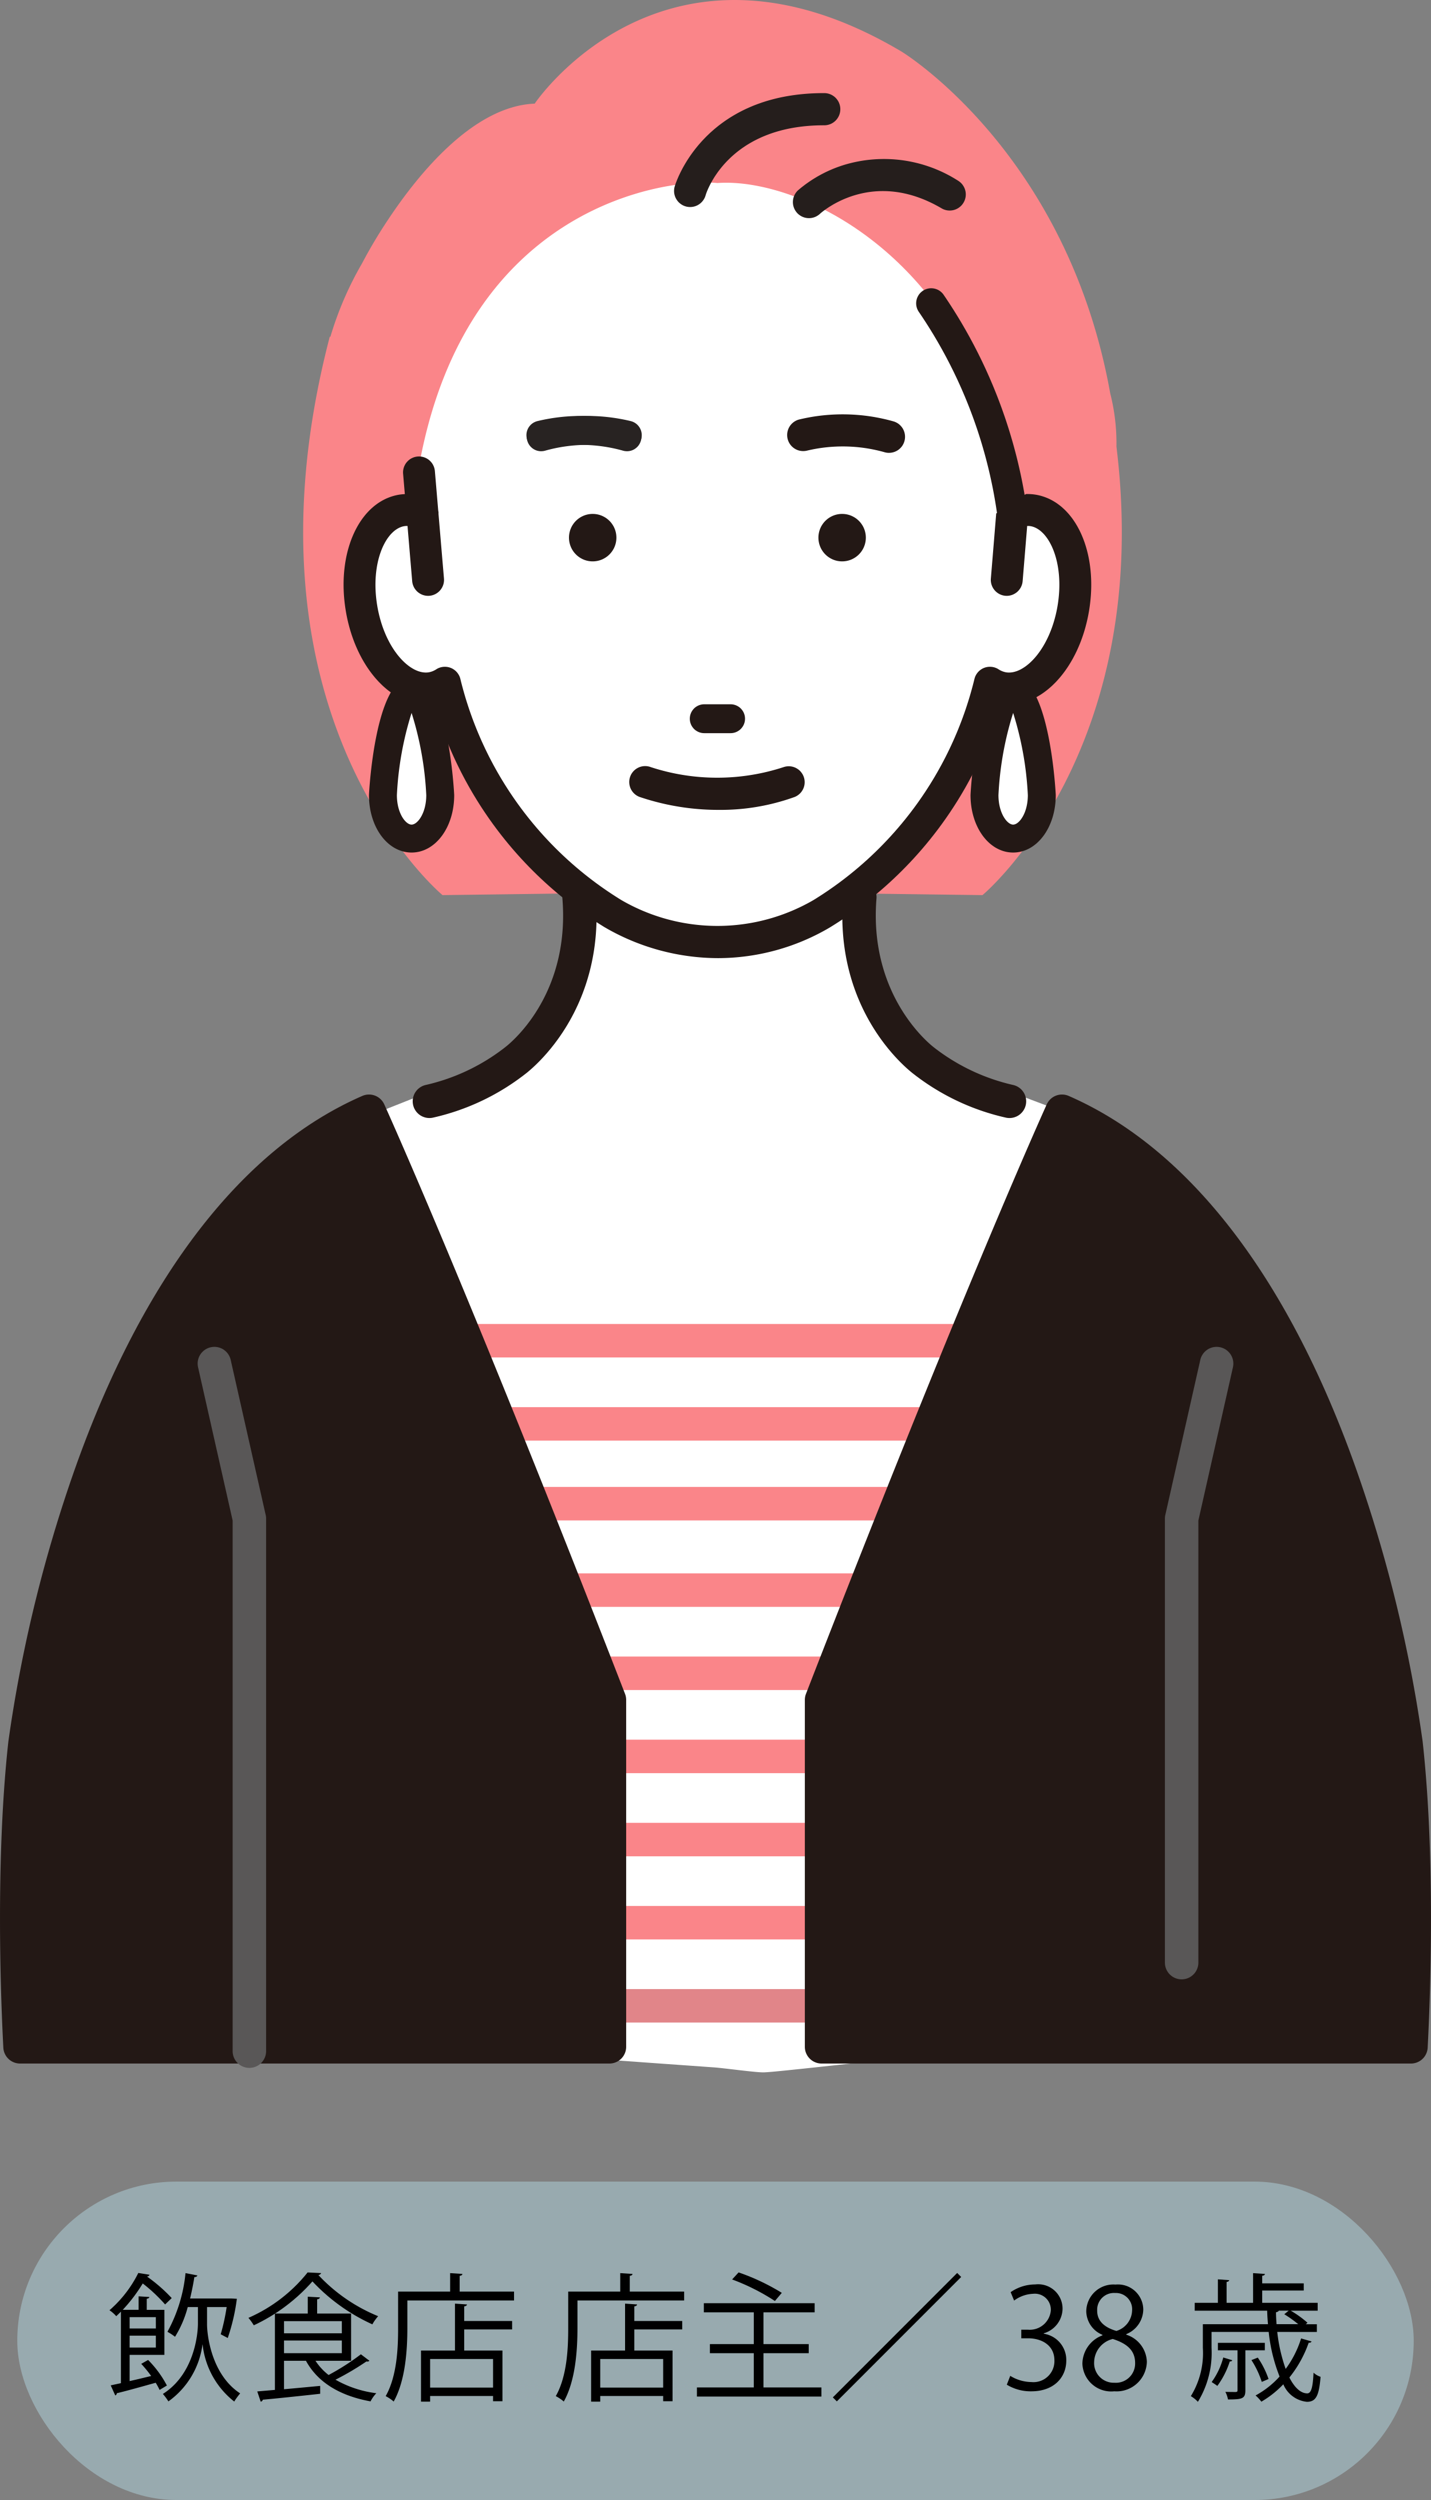
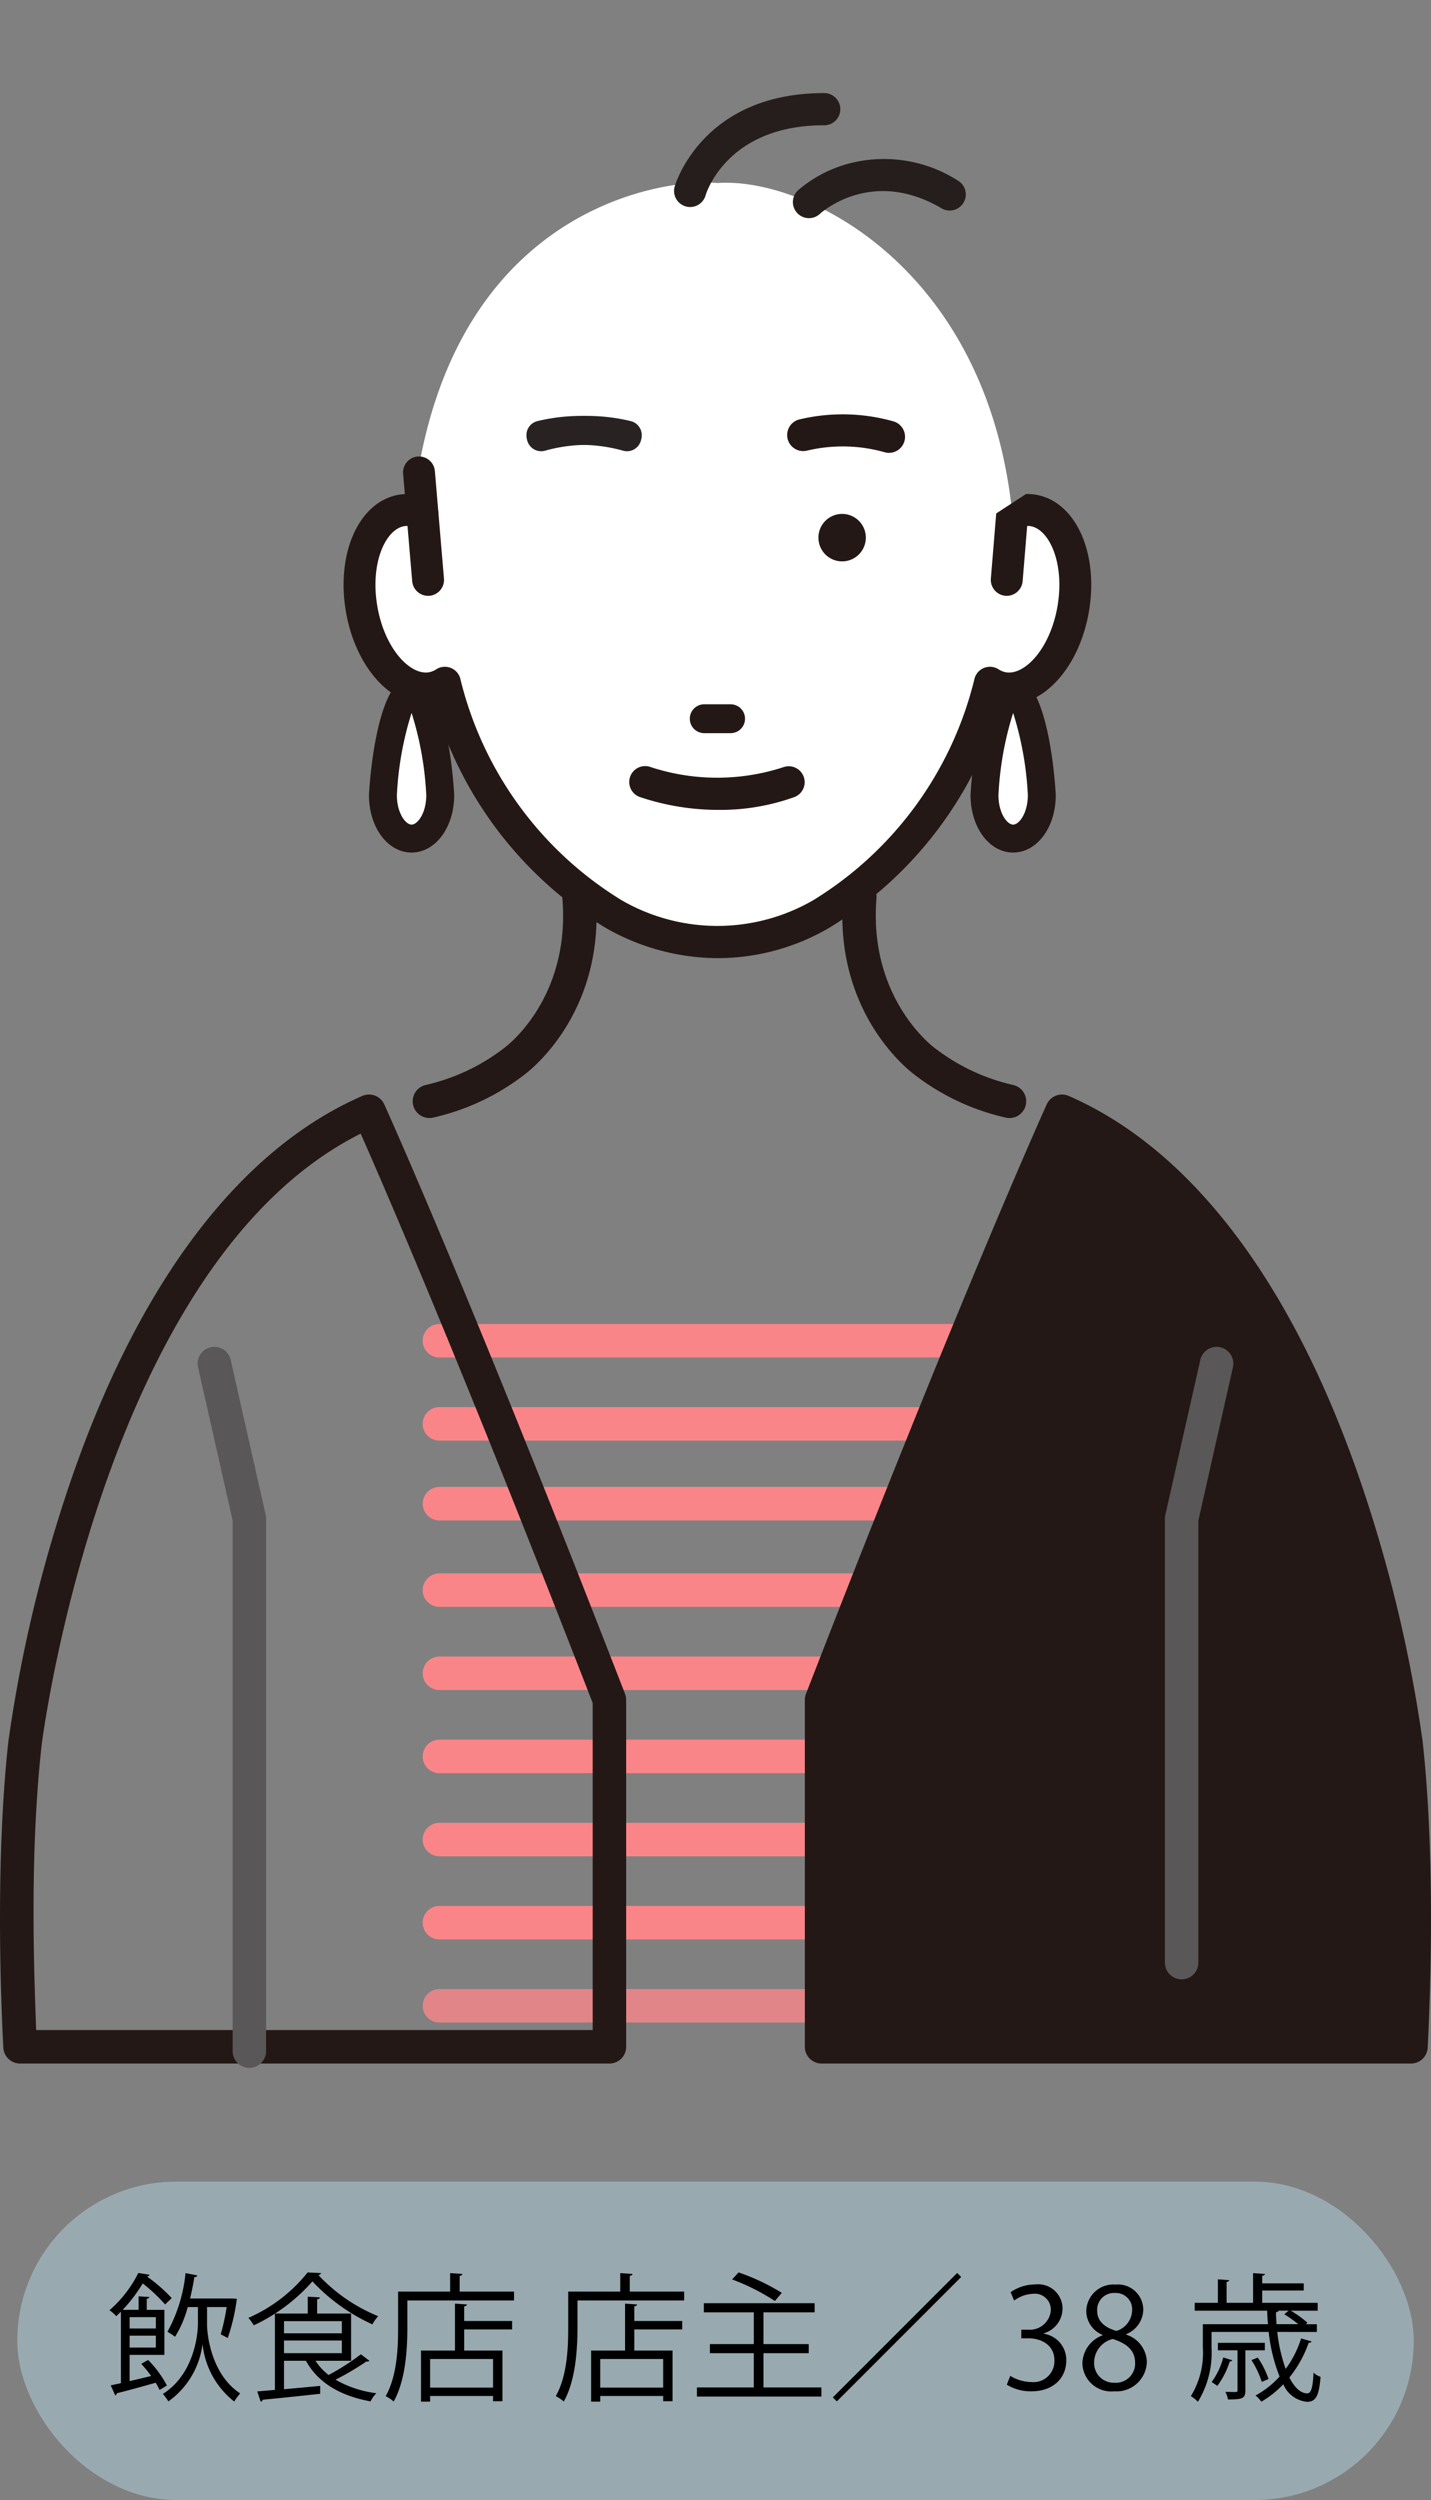
<svg xmlns="http://www.w3.org/2000/svg" width="130.687" height="228.179" viewBox="0 0 130.687 228.179">
  <rect x="0" y="0" width="130.687" height="228.179" fill="#808080" stroke="none" />
  <defs>
    <style>.cls-1{fill:#a7c3cb;opacity:0.63;}.cls-2{fill:#fa8589;}.cls-3{fill:#fff;}.cls-4{fill:#231815;}.cls-5{fill:#282322;}.cls-6{fill:#251e1c;}.cls-7{fill:#e18589;}.cls-8{fill:#595757;}</style>
  </defs>
  <title>アセット 61</title>
  <g id="レイヤー_2" data-name="レイヤー 2">
    <g id="レイヤー_5" data-name="レイヤー 5">
      <rect class="cls-1" x="1.578" y="199.119" width="127.531" height="29.061" rx="14.53" />
      <path d="M13.527,215.398a9.666,9.666,0,0,1,1.715,2.332l-.668.403a5.913,5.913,0,0,0-.354-.656c-1.311.366-2.659.744-3.554.958a.222.222,0,0,1-.139.202l-.416-.92.933-.202v-6.529c-.139.139-.277.277-.429.416a3.129,3.129,0,0,0-.617-.542,10.952,10.952,0,0,0,2.634-3.403l1.021.164c-.024.088-.088.139-.227.164a14.545,14.545,0,0,1,2.256,1.966l-.604.58a14.676,14.676,0,0,0-2.042-1.916,14.618,14.618,0,0,1-1.827,2.407h1.449V209.588l.983.063c-.013.088-.089.139-.24.164v1.008h1.613v4.109H11.839v2.395c.617-.139,1.298-.303,1.966-.466a11.449,11.449,0,0,0-.907-1.109Zm.706-3.907H11.839v1.034h2.395Zm-2.395,2.773h2.395v-1.084H11.839Zm7.07-3.693v1.513c-.013.97.379,4.638,3.025,6.365a6.181,6.181,0,0,0-.542.744,7.662,7.662,0,0,1-2.887-5.206h-.013a7.577,7.577,0,0,1-3.112,5.193,5.072,5.072,0,0,0-.505-.681c2.836-1.79,3.202-5.395,3.202-6.415v-1.513H17.145a9.843,9.843,0,0,1-1.16,2.71,5.442,5.442,0,0,0-.693-.454,13.93,13.93,0,0,0,1.651-5.357l1.084.214c-.038.101-.126.151-.277.151-.101.655-.239,1.311-.391,1.954h3.769l.504.025a18.281,18.281,0,0,1-.832,3.58l-.643-.34a18.516,18.516,0,0,0,.542-2.483Z" />
      <path d="M29.329,207.47a.306.306,0,0,1-.253.177,15.469,15.469,0,0,0,5.458,3.756,4.389,4.389,0,0,0-.529.744,17.265,17.265,0,0,1-5.471-3.92,16.385,16.385,0,0,1-5.356,4.008,4.836,4.836,0,0,0-.491-.68,14.149,14.149,0,0,0,5.407-4.147Zm-.518,8.003a5.298,5.298,0,0,0,1.198,1.298,21.709,21.709,0,0,0,2.949-1.891l.781.592a.294.294,0,0,1-.277.063,24.949,24.949,0,0,1-2.823,1.664,10.022,10.022,0,0,0,3.73,1.235,3.052,3.052,0,0,0-.529.744c-2.723-.492-4.802-1.689-5.898-3.706h-2.004v2.597c1.033-.088,2.181-.202,3.302-.303v.718c-1.928.214-3.995.429-5.243.542a.214.214,0,0,1-.188.177l-.315-.933,1.613-.139v-6.97h3v-1.538l1.108.063c-.012.088-.075.151-.252.177v1.298h3.101v4.311Zm2.408-3.617H25.938v1.109h5.281Zm-5.281,1.765v1.16h5.281v-1.16Z" />
      <path d="M41.979,209.159h4.966v.807H37.202v2.521c0,1.941-.164,4.777-1.248,6.705a3.707,3.707,0,0,0-.731-.492c1.034-1.828,1.135-4.386,1.135-6.213v-3.328h4.752v-1.689l1.121.076c-.013.088-.075.151-.252.176Zm.668,1.172c-.013.088-.075.151-.252.176v1.336h4.374v.769h-4.374v1.928h3.491v4.625h-.856v-.479H39.281v.517h-.832v-4.664H41.55V210.256Zm2.383,7.587v-2.609H39.281V217.919Z" />
      <path d="M57.514,209.159h4.966v.807H52.737v2.521c0,1.941-.164,4.777-1.248,6.705a3.708,3.708,0,0,0-.731-.492c1.034-1.828,1.135-4.386,1.135-6.213v-3.328h4.752v-1.689l1.121.076c-.013.088-.075.151-.252.176Zm.668,1.172c-.013.088-.075.151-.252.176v1.336h4.374v.769h-4.374v1.928h3.491v4.625h-.856v-.479h-5.748v.517h-.832v-4.664H57.085V210.256Zm2.383,7.587v-2.609h-5.748V217.919Z" />
      <path d="M69.723,217.906h5.294v.832H63.647v-.832h5.193v-3.125H64.833v-.832h4.008V211.05h-4.562v-.832H74.398v.832H69.723v2.899h4.134v.832H69.723Zm-2.269-10.499a19.859,19.859,0,0,1,3.945,1.865l-.631.744a19.406,19.406,0,0,0-3.907-1.966Z" />
      <path d="M76.059,218.814l11.355-11.356.366.366-11.356,11.356Z" />
      <path d="M95.325,213.004a2.418,2.418,0,0,1,2.054,2.445c0,1.5-1.084,2.811-3.201,2.811a4.176,4.176,0,0,1-2.23-.605l.314-.807a3.768,3.768,0,0,0,1.929.567,1.916,1.916,0,0,0,2.104-1.979c0-1.387-1.172-2.017-2.407-2.017H93.27v-.782h.617a1.932,1.932,0,0,0,2.08-1.752,1.458,1.458,0,0,0-1.626-1.525,3.099,3.099,0,0,0-1.727.618l-.315-.769A3.951,3.951,0,0,1,94.543,208.504a2.228,2.228,0,0,1,2.496,2.231,2.382,2.382,0,0,1-1.714,2.23Z" />
      <path d="M100.679,213.104a2.371,2.371,0,0,1-1.475-2.13,2.478,2.478,0,0,1,2.672-2.458,2.312,2.312,0,0,1,2.534,2.294,2.469,2.469,0,0,1-1.551,2.23v.051a2.687,2.687,0,0,1,1.878,2.47,2.764,2.764,0,0,1-2.975,2.697,2.631,2.631,0,0,1-2.911-2.508,2.798,2.798,0,0,1,1.827-2.596Zm2.987,2.571c0-1.185-.794-1.79-2.042-2.193a2.224,2.224,0,0,0-1.701,2.105,1.789,1.789,0,0,0,1.853,1.89A1.757,1.757,0,0,0,103.666,215.675Zm-3.466-4.802c-.013,1.008.706,1.562,1.752,1.878a2.015,2.015,0,0,0,1.437-1.853,1.485,1.485,0,0,0-1.55-1.613A1.533,1.533,0,0,0,100.2,210.874Z" />
      <path d="M116.645,212.839a15.033,15.033,0,0,0,.769,3.378,9.352,9.352,0,0,0,1.411-2.785l.958.277a.238.238,0,0,1-.265.114,10.668,10.668,0,0,1-1.765,3.176c.454.895,1.021,1.45,1.639,1.45.354-.013.505-.542.567-1.891a1.768,1.768,0,0,0,.643.378c-.139,1.765-.44,2.282-1.247,2.282a2.615,2.615,0,0,1-2.155-1.601,8.977,8.977,0,0,1-2.005,1.588,3.695,3.695,0,0,0-.529-.567,8.2,8.2,0,0,0,2.193-1.727,15.28,15.28,0,0,1-.995-4.071H110.645v1.462a8.564,8.564,0,0,1-1.247,4.916,2.823,2.823,0,0,0-.644-.517,7.477,7.477,0,0,0,1.097-4.411v-2.155h5.949c-.038-.403-.063-.819-.075-1.235h-6.617v-.718h2.117v-2.143l1.033.076c-.013.076-.075.139-.239.164v1.903h2.42v-2.71l1.084.076c-.013.088-.088.151-.252.164v.693h3.794v.656h-3.794v1.122h5.066v.718h-2.458a9.569,9.569,0,0,1,1.525,1.097l-.151.139h1.009v.706Zm-4.109,2.584c-.025.076-.101.113-.227.113a7.725,7.725,0,0,1-1.135,2.231c-.126-.101-.365-.252-.517-.353a6.746,6.746,0,0,0,1.059-2.243Zm2.975-.908h-1.777V218.171c0,.756-.277.832-1.588.832a2.398,2.398,0,0,0-.239-.693c.466.013.832.013.958.013.126-.013.151-.05.151-.164v-3.643h-1.79v-.68h4.285Zm-.643.668a8.097,8.097,0,0,1,.983,1.953l-.618.265a8.314,8.314,0,0,0-.945-1.991Zm2.823-4.286h-.907c-.025.076-.113.114-.252.151,0,.366.024.731.05,1.084h1.979a11.576,11.576,0,0,0-1.272-.908Z" />
-       <path class="cls-2" d="M101.96,40.757a18.372,18.372,0,0,0-.566-4.846C97.451,13.868,82.34,4.712,82.34,4.712,60.657-8.175,48.831,9.459,48.831,9.459,43.248,9.681,38.227,15.842,35.418,20.084a44.27,44.27,0,0,0-2.356,3.958,30.759,30.759,0,0,0-2.896,6.719l-.044-.056c-9.115,34.906,10.291,50.993,10.291,50.993l23.229-.304h2.857l23.229.304S105.389,68.709,101.96,40.757Z" />
-       <path class="cls-3" d="M96.987,101.427s-11.45-4.188-12.967-5.419a27.236,27.236,0,0,1-2.413-2.195,12.16,12.16,0,0,1-3.314-7.962l-.25-6.154,3.893-11.014H49.369l3.893,11.014-.25,6.154a12.16,12.16,0,0,1-3.314,7.962,27.21,27.21,0,0,1-2.413,2.195c-1.517,1.23-15.653,6.633-15.653,6.633s3.182,83.36,14.418,84.685L65.172,188.692c.642.031,3.915.479,4.553.455.638.024,8.464-.88,9.106-.911l14.569-.911C104.636,186.002,96.987,101.427,96.987,101.427Z" />
      <path class="cls-4" d="M65.999,73.717a21.607,21.607,0,0,1-6.745-.941,1.581,1.581,0,0,1,1.06-2.979,23.035,23.035,0,0,0,12.06-.044,1.581,1.581,0,1,1,.767,3.068A29.456,29.456,0,0,1,65.999,73.717Z" />
      <path class="cls-3" d="M94.359,46.589a3.458,3.458,0,0,0-1.916.253C90.121,24.372,73.519,16.135,65.518,16.706c-4.462-.447-22.656,1.858-27.153,25.314l.229,4.822a3.463,3.463,0,0,0-1.917-.253c-2.773.469-4.411,4.478-3.658,8.951.755,4.474,3.615,7.723,6.39,7.257a3.323,3.323,0,0,0,1.22-.484,34.283,34.283,0,0,0,15.382,21.096,19.037,19.037,0,0,0,19.013,0A34.288,34.288,0,0,0,90.407,62.314a3.327,3.327,0,0,0,1.219.484c2.776.466,5.635-2.783,6.391-7.257C98.77,51.067,97.132,47.058,94.359,46.589Z" />
      <path class="cls-4" d="M94.597,45.153a4.658,4.658,0,0,0-.903-.06l-2.714,1.772-.489,5.945A1.458,1.458,0,0,0,91.823,54.379c.041.003.081.005.121.005A1.464,1.464,0,0,0,93.393,53.048l.415-5.042a1.698,1.698,0,0,1,.308.018c1.697.287,3.127,3.345,2.466,7.274-.664,3.927-3.01,6.35-4.71,6.065a1.872,1.872,0,0,1-.688-.28,1.455,1.455,0,0,0-2.193.891A32.782,32.782,0,0,1,74.287,82.154a17.493,17.493,0,0,1-17.522.009A32.765,32.765,0,0,1,42.045,61.974a1.456,1.456,0,0,0-2.195-.89,1.854,1.854,0,0,1-.682.278c-1.701.282-4.051-2.138-4.714-6.063-.661-3.93.766-6.987,2.461-7.274a1.712,1.712,0,0,1,.301-.02l.427,5.043a1.464,1.464,0,0,0,1.45,1.336c.04,0,.08-.001.121-.005a1.458,1.458,0,0,0,1.332-1.571l-.501-5.916c.002-.045.004-.089.002-.135l-.029-.192-.301-3.55a1.456,1.456,0,1,0-2.902.239l.156,1.845a4.621,4.621,0,0,0-.536.054c-3.621.612-5.752,5.281-4.851,10.629.901,5.337,4.438,9.044,8.054,8.453A35.535,35.535,0,0,0,55.222,84.633a20.664,20.664,0,0,0,10.382,2.818,20.185,20.185,0,0,0,10.144-2.778l.03-.018A35.59,35.59,0,0,0,91.398,64.235c3.612.594,7.152-3.114,8.054-8.453C100.353,50.434,98.221,45.765,94.597,45.153Z" />
      <path class="cls-4" d="M79.074,49.071a2.166,2.166,0,1,1-2.165-2.165A2.166,2.166,0,0,1,79.074,49.071Z" />
-       <path class="cls-4" d="M56.294,49.071a2.166,2.166,0,1,1-2.165-2.165A2.166,2.166,0,0,1,56.294,49.071Z" />
      <path class="cls-5" d="M57.258,41.185a1.315,1.315,0,0,1-.399-.062,14.355,14.355,0,0,0-7.095-.143,1.318,1.318,0,1,1-.676-2.547,16.841,16.841,0,0,1,8.571.179,1.318,1.318,0,0,1-.401,2.574Z" />
      <path class="cls-5" d="M49.426,41.185a1.315,1.315,0,0,0,.399-.062,14.355,14.355,0,0,1,7.095-.143,1.318,1.318,0,1,0,.676-2.547,16.841,16.841,0,0,0-8.571.179,1.318,1.318,0,0,0,.401,2.574Z" />
      <path class="cls-4" d="M81.186,41.334a1.443,1.443,0,0,1-.444-.07,14.086,14.086,0,0,0-7.012-.141,1.466,1.466,0,1,1-.753-2.834,17.048,17.048,0,0,1,8.655.181,1.466,1.466,0,0,1-.446,2.863Z" />
      <path class="cls-4" d="M66.722,64.281H64.315a1.318,1.318,0,0,0,0,2.636H66.722a1.318,1.318,0,1,0,0-2.636Z" />
      <path class="cls-4" d="M71.559,70.017a19.505,19.505,0,0,1-12.13-.002,1.453,1.453,0,0,0-1.02,2.722,22.497,22.497,0,0,0,7.281,1.183,19.907,19.907,0,0,0,6.869-1.174,1.453,1.453,0,0,0-1-2.728Z" />
      <path class="cls-4" d="M39.219,102.045a1.528,1.528,0,0,1-.335-3.019,18.389,18.389,0,0,0,7.09-3.318c.029-.025.062-.05.093-.073.241-.177,6.022-4.534,5.296-13.613a1.528,1.528,0,1,1,3.046-.244c.841,10.502-5.801,15.772-6.504,16.298a21.293,21.293,0,0,1-8.347,3.93A1.536,1.536,0,0,1,39.219,102.045Z" />
      <path class="cls-4" d="M92.188,102.045a1.537,1.537,0,0,1-.338-.038,21.305,21.305,0,0,1-8.348-3.93c-.703-.527-7.344-5.797-6.504-16.298a1.528,1.528,0,1,1,3.046.244c-.732,9.154,5.235,13.569,5.296,13.613.033.024.065.049.096.075a18.394,18.394,0,0,0,7.087,3.316,1.528,1.528,0,0,1-.335,3.019Z" />
      <path class="cls-4" d="M107.914,180.659a1.528,1.528,0,0,1-1.528-1.528V138.61a1.509,1.509,0,0,1,.038-.337L109.61,124.159a1.528,1.528,0,1,1,2.98.673L109.442,138.78v40.351A1.528,1.528,0,0,1,107.914,180.659Z" />
      <path class="cls-6" d="M63.027,18.706a1.279,1.279,0,0,1-1.233-1.614c.023-.084,2.419-8.402,13.441-8.402a1.277,1.277,0,1,1,0,2.555c-9.093,0-10.958,6.454-10.976,6.519A1.278,1.278,0,0,1,63.027,18.706Z" />
      <path class="cls-6" d="M63.028,18.897a1.47,1.47,0,0,1-1.417-1.855c.023-.085,2.44-8.543,13.625-8.543a1.469,1.469,0,1,1,0,2.937c-8.922,0-10.774,6.315-10.792,6.378A1.472,1.472,0,0,1,63.028,18.897ZM75.235,8.881c-10.85,0-13.234,8.178-13.257,8.261a1.089,1.089,0,0,0,.763,1.334,1.103,1.103,0,0,0,1.334-.762c.017-.066,1.88-6.66,11.16-6.66a1.086,1.086,0,0,0,0-2.173Z" />
      <path class="cls-6" d="M73.88,19.72a1.277,1.277,0,0,1-.875-2.206,11.556,11.556,0,0,1,4.136-2.279,12.372,12.372,0,0,1,10.275,1.433,1.277,1.277,0,0,1-1.3,2.199c-6.505-3.844-11.172.335-11.368.515A1.278,1.278,0,0,1,73.88,19.72Z" />
      <path class="cls-6" d="M73.88,19.911A1.467,1.467,0,0,1,72.874,17.375a11.812,11.812,0,0,1,4.209-2.322,12.564,12.564,0,0,1,10.43,1.45,1.469,1.469,0,0,1-1.495,2.528c-6.375-3.766-10.95.316-11.142.491A1.469,1.469,0,0,1,73.88,19.911Zm6.764-5.023a11.643,11.643,0,0,0-7.508,2.766,1.087,1.087,0,0,0-.051,1.529,1.115,1.115,0,0,0,1.533.058c.201-.184,4.977-4.447,11.595-.538a1.086,1.086,0,0,0,1.105-1.871A12.997,12.997,0,0,0,80.643,14.888Z" />
-       <path class="cls-4" d="M92.441,48.217a1.376,1.376,0,0,1-1.359-1.173,43.463,43.463,0,0,0-7.165-18.571,1.375,1.375,0,1,1,2.254-1.576,46.217,46.217,0,0,1,7.631,19.742,1.377,1.377,0,0,1-1.362,1.578Z" />
      <path class="cls-2" d="M93.552,123.899H40.131a1.528,1.528,0,1,1,0-3.056H93.552a1.528,1.528,0,1,1,0,3.056Z" />
      <path class="cls-2" d="M93.552,131.487H40.131a1.528,1.528,0,1,1,0-3.056H93.552a1.528,1.528,0,1,1,0,3.056Z" />
      <path class="cls-2" d="M93.552,138.772H40.131a1.528,1.528,0,1,1,0-3.056H93.552a1.528,1.528,0,1,1,0,3.056Z" />
      <path class="cls-2" d="M93.552,146.663H40.131a1.528,1.528,0,1,1,0-3.056H93.552a1.528,1.528,0,1,1,0,3.056Z" />
      <path class="cls-2" d="M93.552,154.252H40.131a1.528,1.528,0,1,1,0-3.056H93.552a1.528,1.528,0,1,1,0,3.056Z" />
      <path class="cls-2" d="M93.552,161.84H40.131a1.528,1.528,0,1,1,0-3.056H93.552a1.528,1.528,0,1,1,0,3.056Z" />
      <path class="cls-2" d="M93.552,169.428H40.131a1.528,1.528,0,1,1,0-3.056H93.552a1.528,1.528,0,1,1,0,3.056Z" />
      <path class="cls-2" d="M93.552,177.016H40.131a1.528,1.528,0,1,1,0-3.056H93.552a1.528,1.528,0,1,1,0,3.056Z" />
      <path class="cls-7" d="M93.552,184.604H40.131a1.528,1.528,0,1,1,0-3.056H93.552a1.528,1.528,0,1,1,0,3.056Z" />
-       <path class="cls-4" d="M55.656,186.815H1.83s-.911-15.424.455-27.717c0,0,5.615-46.44,31.415-57.671,0,0,7.341,16.087,21.955,53.725Z" />
      <path class="cls-4" d="M55.656,188.343H1.83a1.528,1.528,0,0,1-1.526-1.462c-.037-.86-.9-15.683.463-27.952a128.422,128.422,0,0,1,6.112-24.967c6.202-17.436,15.266-29.171,26.212-33.936a1.529,1.529,0,0,1,2.0.767c.074.161,7.526,16.558,21.99,53.806a1.528,1.528,0,0,1,.104.553v31.663A1.528,1.528,0,0,1,55.656,188.343Zm-52.355-3.056H54.128V155.438c-11.994-30.879-19.123-47.305-21.188-51.969C9.403,115.262,3.857,158.834,3.802,159.282,2.673,169.442,3.128,180.331,3.301,185.287Z" />
      <path class="cls-8" d="M22.774,188.739a1.528,1.528,0,0,1-1.528-1.528V138.78l-3.149-13.948a1.528,1.528,0,1,1,2.98-.673l3.187,14.114a1.512,1.512,0,0,1,.038.337v48.601A1.528,1.528,0,0,1,22.774,188.739Z" />
      <path class="cls-4" d="M75.031,186.815h53.826s.911-15.424-.455-27.717c0,0-5.615-46.44-31.415-57.671,0,0-7.341,16.087-21.955,53.725Z" />
      <path class="cls-4" d="M128.857,188.343H75.031a1.528,1.528,0,0,1-1.528-1.528V155.152a1.527,1.527,0,0,1,.104-.553c14.463-37.248,21.916-53.645,21.99-53.806a1.529,1.529,0,0,1,2-.767c10.946,4.765,20.01,16.5,26.212,33.936a128.456,128.456,0,0,1,6.11,24.952c1.364,12.284.502,27.107.465,27.967A1.528,1.528,0,0,1,128.857,188.343Zm-52.298-3.056h50.827c.173-4.957.627-15.848-.503-26.021-.053-.432-5.6-44.005-29.136-55.797-2.065,4.664-9.194,21.09-21.188,51.969Z" />
      <path class="cls-8" d="M107.914,180.659a1.528,1.528,0,0,1-1.528-1.528V138.61a1.509,1.509,0,0,1,.038-.337L109.61,124.159a1.528,1.528,0,1,1,2.98.673L109.442,138.78v40.351A1.528,1.528,0,0,1,107.914,180.659Z" />
      <path class="cls-3" d="M40.205,72.57c0,2.191-1.172,3.968-2.617,3.968s-2.617-1.776-2.617-3.968,1.172-9.539,2.617-9.539S40.205,70.379,40.205,72.57Z" />
      <path class="cls-4" d="M37.588,77.813c-2.182,0-3.892-2.303-3.892-5.242,0-.108.536-10.814,3.892-10.814s3.892,10.706,3.892,10.814C41.48,75.51,39.77,77.813,37.588,77.813Zm0-12.744a29.646,29.646,0,0,0-1.342,7.502c0,1.644.795,2.693,1.342,2.693.547,0,1.342-1.049,1.342-2.693A29.667,29.667,0,0,0,37.588,65.068Z" />
      <path class="cls-3" d="M95.144,72.57c0,2.191-1.172,3.968-2.617,3.968s-2.617-1.776-2.617-3.968,1.172-9.539,2.617-9.539S95.144,70.379,95.144,72.57Z" />
      <path class="cls-4" d="M92.526,77.813c-2.182,0-3.892-2.303-3.892-5.242,0-.108.535-10.814,3.892-10.814s3.892,10.706,3.892,10.814C96.419,75.51,94.709,77.813,92.526,77.813Zm0-12.744a29.67,29.67,0,0,0-1.342,7.502c0,1.644.795,2.693,1.342,2.693.547,0,1.342-1.049,1.342-2.693A29.644,29.644,0,0,0,92.526,65.068Z" />
    </g>
  </g>
</svg>